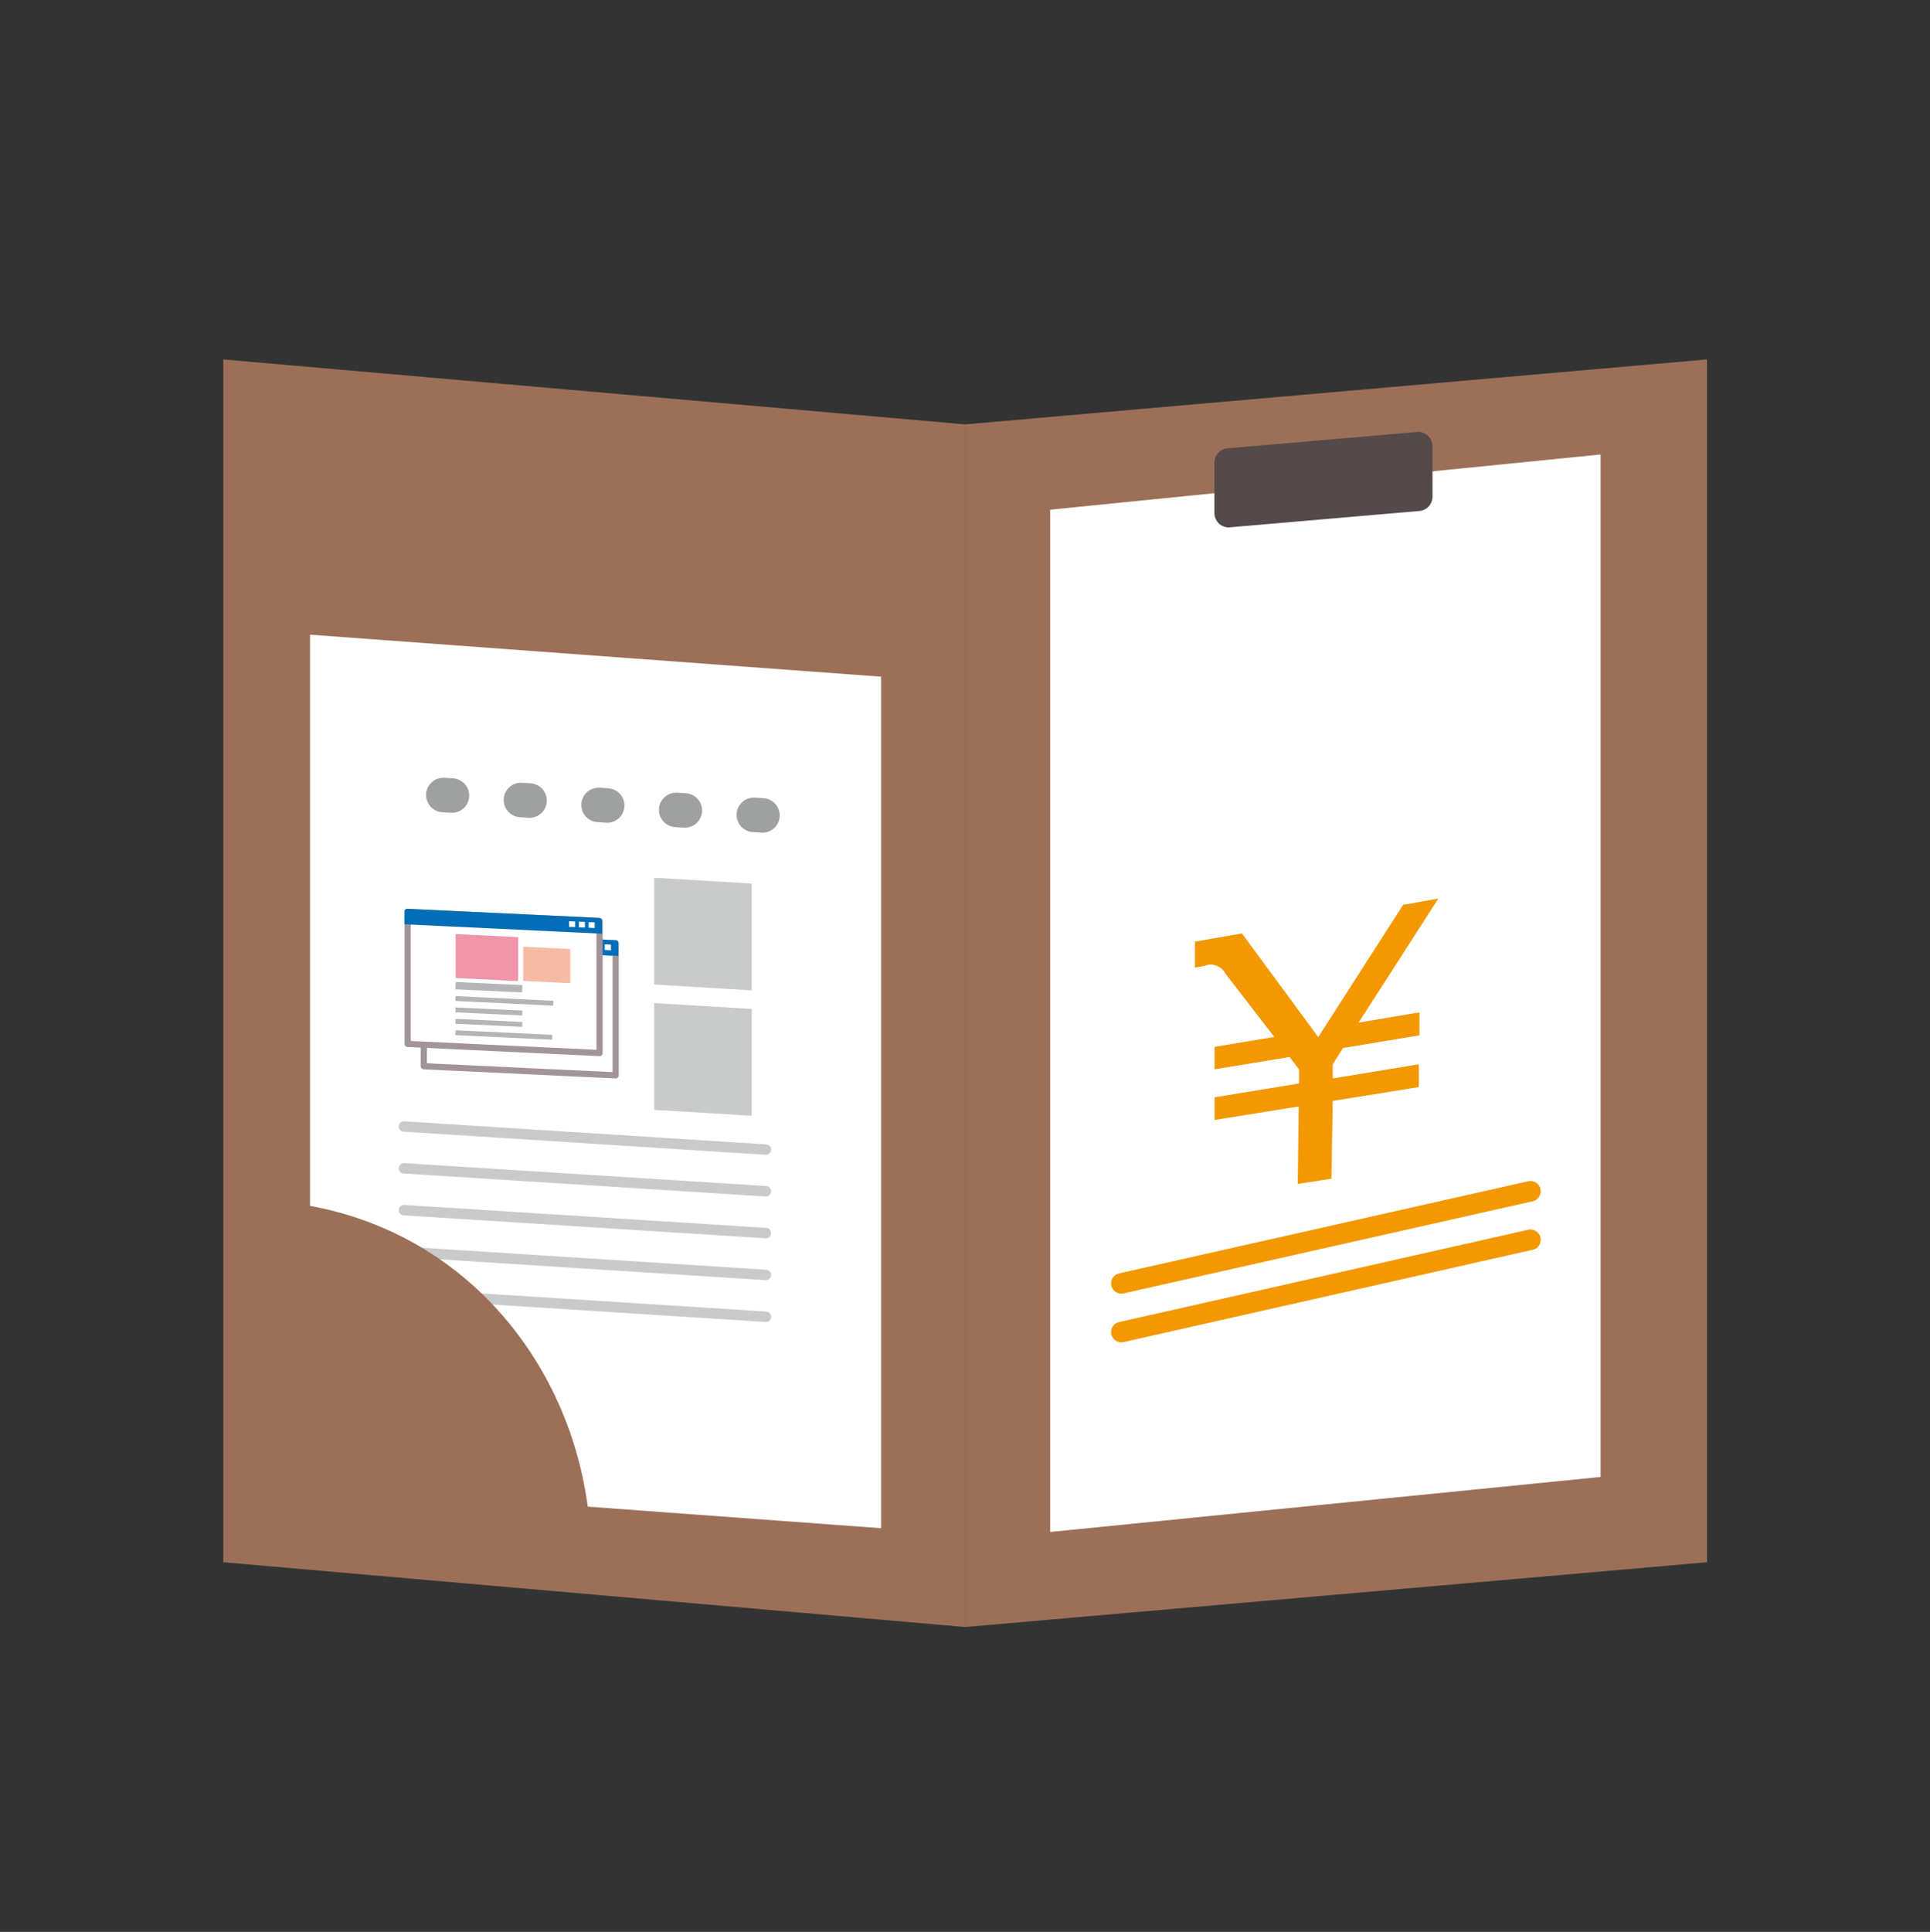
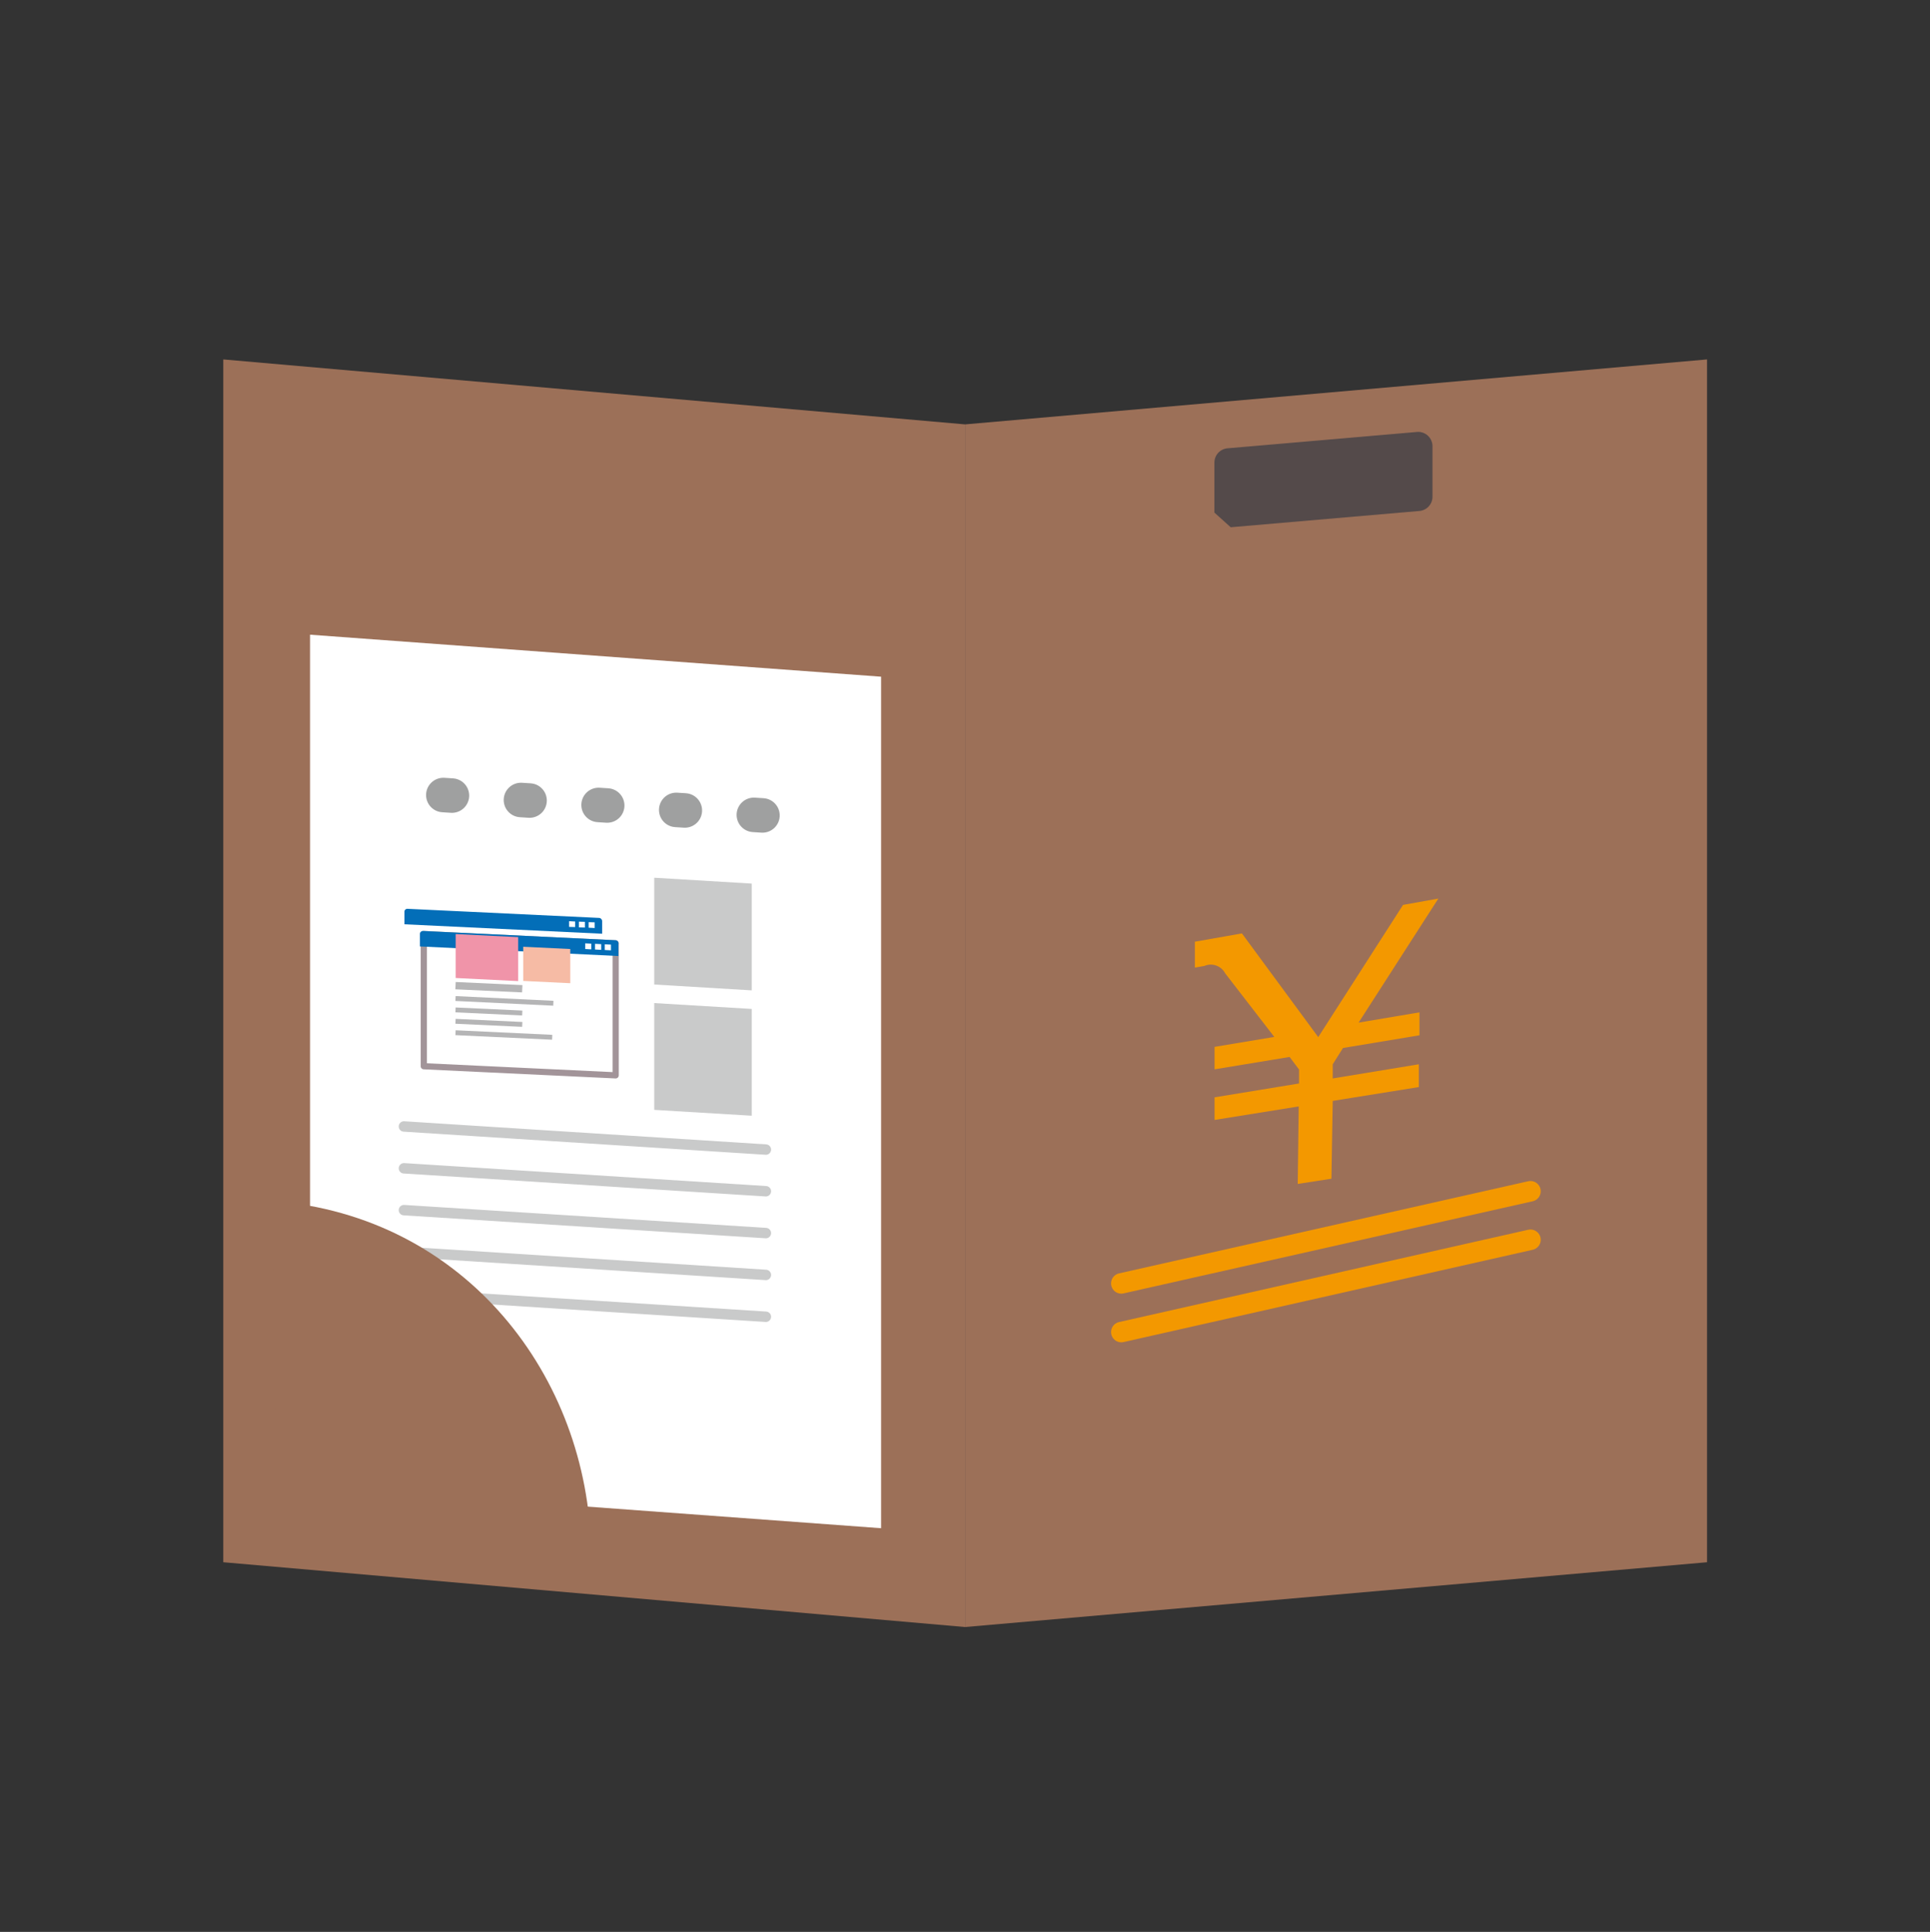
<svg xmlns="http://www.w3.org/2000/svg" width="118.59" height="118.68" viewBox="0 0 118.59 118.68">
  <rect x="0" y="0" width="118.59" height="118.68" fill="#333333" stroke="none" />
  <defs>
    <style> .cls-1, .cls-11, .cls-12, .cls-5, .cls-7, .cls-8 { fill: none; } .cls-2 { fill: #9c7058; } .cls-3, .cls-9 { fill: #fff; } .cls-4 { fill: #f39800; } .cls-5 { stroke: #f39800; stroke-width: 1.26px; } .cls-5, .cls-7, .cls-8, .cls-9 { stroke-linecap: round; } .cls-5, .cls-9 { stroke-linejoin: round; } .cls-6 { fill: #544a4a; } .cls-7 { stroke: #9fa0a0; stroke-width: 2.12px; stroke-dasharray: 0.53 4.25; } .cls-7, .cls-8 { stroke-miterlimit: 10; } .cls-8 { stroke: #c9caca; stroke-width: 0.64px; } .cls-9 { stroke: #a29499; stroke-width: 0.38px; } .cls-10 { fill: #036eb8; } .cls-11, .cls-12 { stroke: #b5b5b6; } .cls-11 { stroke-width: 0.45px; } .cls-12 { stroke-width: 0.3px; } .cls-13 { fill: #f094a9; } .cls-14 { fill: #f6bba5; } .cls-15 { fill: #c9caca; } </style>
  </defs>
  <g id="レイヤー_2" data-name="レイヤー 2">
    <g id="イラスト">
      <rect class="cls-1" width="118.59" height="118.68" />
      <g>
        <polygon class="cls-2" points="59.3 99.95 13.72 95.97 13.72 22.08 59.3 26.07 59.3 99.95" />
        <polygon class="cls-2" points="59.3 99.95 104.89 95.97 104.89 22.08 59.3 26.07 59.3 99.95" />
-         <polygon class="cls-3" points="64.53 94.11 98.35 90.73 98.35 27.92 64.53 31.31 64.53 94.11" />
        <polygon class="cls-3" points="54.14 93.88 19.05 91.3 19.05 38.99 54.14 41.57 54.14 93.88" />
        <path class="cls-4" d="M75.28,59.79A1,1,0,0,0,74,59.34l-.58.1V57.85l2.89-.51L81,63.71l5.21-8.12,2.17-.39-4.9,7.62,3.74-.63,0,1.41-4.7.78-.63,1v.87l5.29-.87,0,1.4-5.29.85-.08,4.78-2.07.32.06-4.76-5.17.83V67.41l5.19-.85V65.7l-.58-.77-4.61.76V64.31l3.67-.61Z" />
        <line class="cls-5" x1="68.9" y1="78.84" x2="94.04" y2="73.18" />
        <line class="cls-5" x1="68.9" y1="81.83" x2="94.04" y2="76.16" />
-         <path class="cls-6" d="M75.62,32.39l11.6-1a.88.88,0,0,0,.8-.88V27.42a.88.88,0,0,0-1-.88l-11.59,1a.88.88,0,0,0-.81.88v3.07A.88.88,0,0,0,75.62,32.39Z" />
+         <path class="cls-6" d="M75.62,32.39l11.6-1a.88.88,0,0,0,.8-.88V27.42a.88.88,0,0,0-1-.88l-11.59,1a.88.88,0,0,0-.81.88v3.07Z" />
        <line class="cls-7" x1="27.24" y1="48.84" x2="49.48" y2="50.26" />
        <line class="cls-8" x1="24.82" y1="69.2" x2="47.06" y2="70.62" />
        <line class="cls-8" x1="24.82" y1="71.77" x2="47.06" y2="73.18" />
        <line class="cls-8" x1="24.82" y1="74.34" x2="47.06" y2="75.75" />
        <line class="cls-8" x1="24.82" y1="76.9" x2="47.06" y2="78.32" />
        <line class="cls-8" x1="24.82" y1="79.47" x2="47.06" y2="80.89" />
        <g>
          <polygon class="cls-9" points="37.83 66.06 26.04 65.5 26.04 57.38 37.83 57.95 37.83 66.06" />
          <path class="cls-10" d="M37.83,57.76,26,57.19a.19.19,0,0,0-.2.18v.77L38,58.73V58A.2.2,0,0,0,37.83,57.76Z" />
          <g>
            <polygon class="cls-3" points="37.16 58.36 37.54 58.38 37.54 58.03 37.16 58.01 37.16 58.36" />
            <polygon class="cls-3" points="36.56 58.33 36.94 58.35 36.94 58 36.56 57.98 36.56 58.33" />
            <polygon class="cls-3" points="35.96 58.3 36.33 58.32 36.33 57.97 35.96 57.95 35.96 58.3" />
          </g>
        </g>
        <g>
          <g>
-             <polygon class="cls-9" points="36.84 64.69 25.05 64.13 25.05 56.02 36.84 56.58 36.84 64.69" />
            <path class="cls-10" d="M36.83,56.39l-11.78-.56a.18.18,0,0,0-.2.18v.77L37,57.36v-.77A.21.21,0,0,0,36.83,56.39Z" />
            <g>
              <polygon class="cls-3" points="36.17 56.99 36.54 57.01 36.54 56.66 36.17 56.65 36.17 56.99" />
              <polygon class="cls-3" points="35.57 56.97 35.94 56.98 35.94 56.63 35.57 56.62 35.57 56.97" />
              <polygon class="cls-3" points="34.97 56.94 35.34 56.95 35.34 56.61 34.97 56.59 34.97 56.94" />
            </g>
          </g>
          <g>
            <line class="cls-11" x1="27.99" y1="60.55" x2="32.09" y2="60.74" />
            <line class="cls-12" x1="27.99" y1="61.34" x2="34" y2="61.63" />
            <line class="cls-12" x1="27.99" y1="62.04" x2="32.09" y2="62.23" />
            <line class="cls-12" x1="27.99" y1="62.74" x2="32.09" y2="62.93" />
            <line class="cls-12" x1="27.99" y1="63.44" x2="33.93" y2="63.72" />
            <polygon class="cls-13" points="28 60.08 31.84 60.27 31.84 57.57 28 57.38 28 60.08" />
            <polygon class="cls-14" points="32.15 60.26 35.04 60.4 35.04 58.3 32.15 58.16 32.15 60.26" />
          </g>
        </g>
        <path class="cls-2" d="M16.78,73.78c11.86.94,19.36,10.8,19.54,21.48L17,93.72Z" />
        <polygon class="cls-15" points="46.19 68.54 40.2 68.18 40.2 61.62 46.19 61.98 46.19 68.54" />
        <polygon class="cls-15" points="46.19 60.84 40.2 60.48 40.2 53.92 46.19 54.28 46.19 60.84" />
      </g>
    </g>
  </g>
</svg>